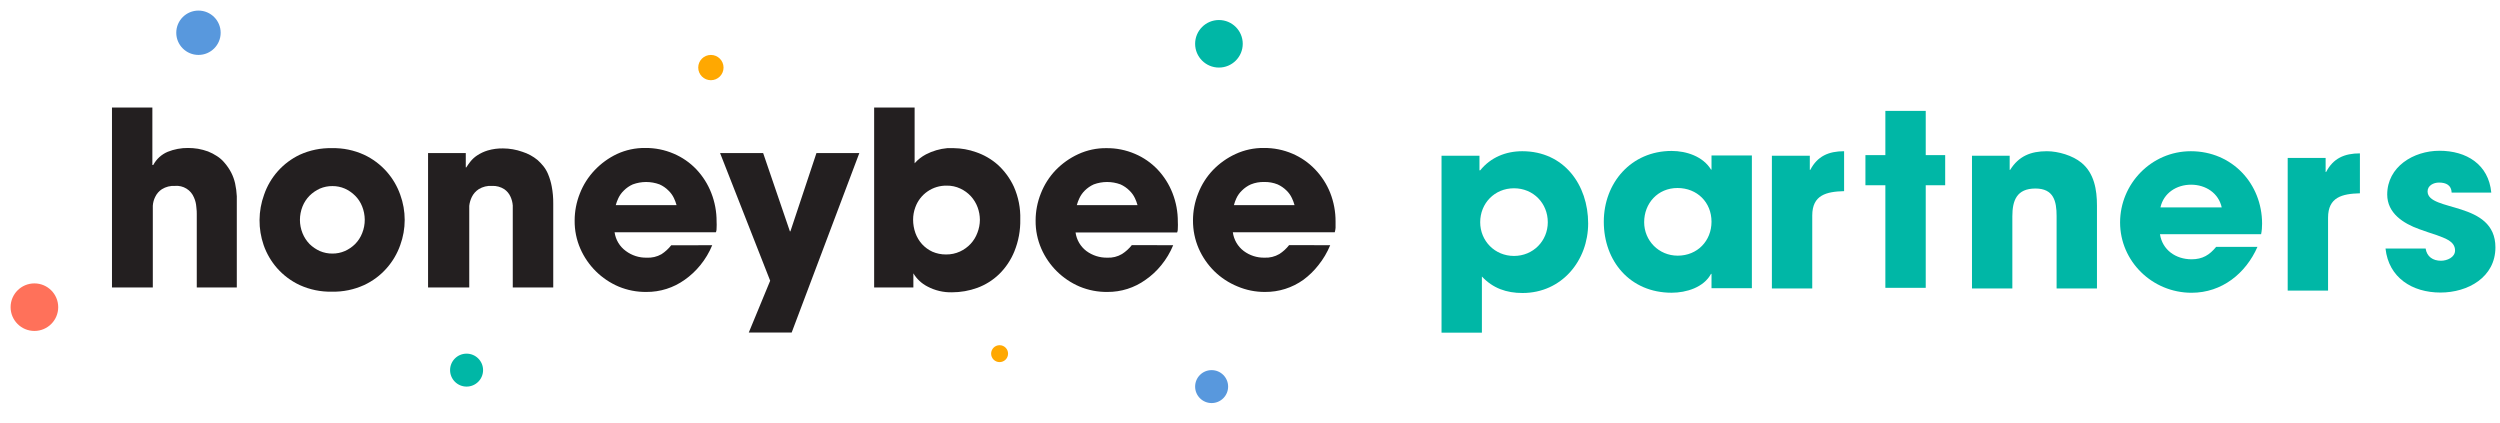
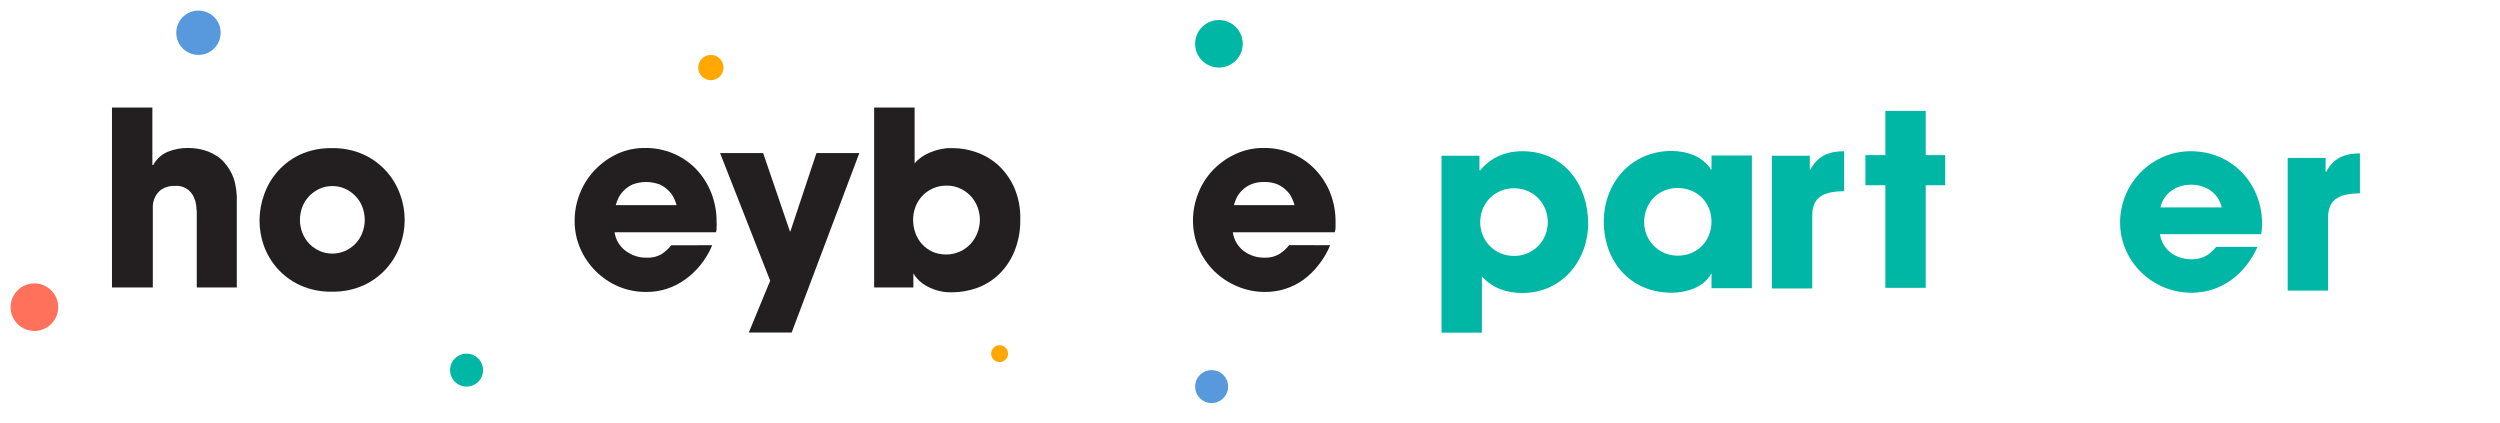
<svg xmlns="http://www.w3.org/2000/svg" width="496" height="84" viewBox="0 0 496 84" fill="none">
  <path d="M22.216 21.337H30.23V32.731H30.407C31.033 31.557 32.045 30.634 33.273 30.117C34.56 29.602 35.936 29.344 37.324 29.357C37.981 29.359 38.638 29.412 39.287 29.516C39.961 29.637 40.624 29.814 41.268 30.046C41.887 30.292 42.48 30.6 43.037 30.965C43.605 31.325 44.113 31.772 44.541 32.29C45.066 32.894 45.518 33.558 45.885 34.268C46.225 34.941 46.481 35.653 46.646 36.388C46.828 37.225 46.94 38.076 46.982 38.932C46.982 39.85 46.982 40.893 46.982 42.094V57.039H39.039V42.483C39.039 42.147 39.039 41.688 38.951 41.052C38.909 40.411 38.753 39.783 38.491 39.197C38.194 38.459 37.668 37.835 36.99 37.419C36.311 37.002 35.517 36.814 34.723 36.883C33.809 36.827 32.901 37.055 32.123 37.536C31.549 37.911 31.089 38.437 30.796 39.056C30.518 39.606 30.356 40.207 30.318 40.822C30.318 41.423 30.318 41.882 30.318 42.2V57.039H22.216V21.337Z" fill="#231F20" />
  <path d="M51.493 43.631C51.505 41.925 51.81 40.234 52.395 38.631C52.986 36.905 53.916 35.314 55.131 33.952C56.346 32.59 57.822 31.484 59.471 30.7C61.474 29.789 63.657 29.342 65.857 29.392C68.051 29.343 70.228 29.79 72.225 30.7C73.937 31.5 75.467 32.642 76.719 34.056C77.9 35.395 78.813 36.949 79.407 38.631C80.587 41.86 80.587 45.401 79.407 48.63C78.813 50.313 77.9 51.866 76.719 53.205C75.472 54.624 73.941 55.768 72.225 56.562C70.228 57.471 68.051 57.918 65.857 57.869C63.657 57.919 61.474 57.472 59.471 56.562C57.758 55.763 56.228 54.621 54.978 53.205C53.802 51.865 52.895 50.312 52.307 48.63C51.752 47.022 51.476 45.331 51.493 43.631ZM59.506 43.631C59.508 44.533 59.682 45.426 60.019 46.263C60.341 47.065 60.816 47.797 61.417 48.418C62.013 49 62.708 49.473 63.469 49.813C64.252 50.147 65.095 50.315 65.945 50.308C66.791 50.315 67.628 50.147 68.404 49.813C69.168 49.478 69.864 49.005 70.457 48.418C71.063 47.801 71.539 47.068 71.854 46.263C72.201 45.404 72.375 44.486 72.367 43.56C72.356 42.67 72.183 41.79 71.854 40.963C71.543 40.161 71.067 39.433 70.457 38.826C69.865 38.233 69.169 37.755 68.404 37.413C67.628 37.079 66.791 36.911 65.945 36.918C65.095 36.911 64.252 37.08 63.469 37.413C62.707 37.759 62.012 38.237 61.417 38.826C60.812 39.438 60.337 40.164 60.019 40.963C59.682 41.812 59.508 42.717 59.506 43.631Z" fill="#231F20" />
-   <path d="M84.927 30.364H92.41V33.208H92.516C92.759 32.816 93.025 32.438 93.312 32.078C93.691 31.596 94.145 31.179 94.657 30.841C95.307 30.411 96.016 30.078 96.762 29.852C97.749 29.563 98.775 29.426 99.804 29.446C101.113 29.452 102.411 29.679 103.643 30.117C104.748 30.465 105.775 31.023 106.668 31.76C107.054 32.111 107.414 32.489 107.747 32.89C108.159 33.391 108.493 33.951 108.738 34.551C109.067 35.335 109.31 36.152 109.463 36.989C109.677 38.112 109.777 39.255 109.764 40.398V57.039H101.733V42.43C101.733 41.953 101.733 41.387 101.733 40.769C101.688 40.157 101.533 39.559 101.273 39.002C101.008 38.411 100.586 37.904 100.052 37.536C99.332 37.073 98.485 36.845 97.629 36.883C96.697 36.818 95.769 37.046 94.975 37.536C94.391 37.917 93.92 38.448 93.613 39.073C93.34 39.628 93.167 40.225 93.1 40.84C93.1 41.458 93.1 41.988 93.1 42.412V57.039H84.927V30.364Z" fill="#231F20" />
  <path d="M141.305 48.648C140.716 50.083 139.917 51.422 138.935 52.623C138.048 53.721 137.012 54.69 135.857 55.502C133.632 57.1 130.955 57.948 128.215 57.922C126.34 57.941 124.48 57.58 122.748 56.862C119.344 55.416 116.622 52.723 115.142 49.337C114.375 47.583 113.99 45.686 114.01 43.772C114.009 41.92 114.363 40.086 115.053 38.367C115.719 36.661 116.71 35.102 117.972 33.774C119.235 32.439 120.734 31.349 122.395 30.559C124.156 29.742 126.078 29.332 128.02 29.358C129.959 29.336 131.882 29.721 133.663 30.488C135.358 31.207 136.887 32.265 138.156 33.597C139.432 34.948 140.434 36.531 141.11 38.261C141.824 40.078 142.184 42.015 142.172 43.967C142.196 44.379 142.196 44.791 142.172 45.203C142.172 45.468 142.172 45.769 142.03 46.087H121.935C122.037 46.823 122.288 47.531 122.671 48.168C123.054 48.806 123.561 49.359 124.164 49.796C125.351 50.684 126.802 51.151 128.285 51.121C129.316 51.183 130.343 50.944 131.239 50.432C131.975 49.953 132.626 49.356 133.168 48.666L141.305 48.648ZM134.229 40.699C134.098 40.226 133.926 39.765 133.716 39.321C133.448 38.751 133.076 38.236 132.619 37.801C132.111 37.288 131.511 36.875 130.85 36.583C129.138 35.951 127.256 35.951 125.543 36.583C124.882 36.875 124.282 37.288 123.774 37.801C123.318 38.236 122.946 38.751 122.678 39.321C122.468 39.765 122.296 40.226 122.165 40.699H134.229Z" fill="#231F20" />
  <path d="M170.493 30.364L157.066 65.977H148.557L152.803 55.696L142.861 30.364H151.406L156.713 45.892H156.819L161.984 30.364H170.493Z" fill="#231F20" />
  <path d="M173.43 21.337H181.461V32.396C182.096 31.675 182.857 31.077 183.708 30.629C185.023 29.947 186.459 29.527 187.935 29.393H189.227C190.735 29.413 192.229 29.681 193.649 30.188C195.225 30.724 196.679 31.565 197.93 32.661C199.287 33.891 200.382 35.38 201.15 37.042C202.052 39.081 202.487 41.296 202.423 43.525C202.468 45.696 202.07 47.853 201.256 49.867C200.567 51.574 199.531 53.12 198.213 54.407C196.978 55.596 195.508 56.517 193.897 57.109C192.292 57.692 190.598 57.991 188.891 57.993C187.191 58.036 185.51 57.641 184.008 56.844C182.85 56.251 181.881 55.346 181.213 54.23V57.039H173.43V21.337ZM181.16 43.578C181.159 44.487 181.315 45.389 181.62 46.245C181.912 47.053 182.356 47.796 182.929 48.436C183.507 49.066 184.205 49.577 184.981 49.937C185.835 50.308 186.757 50.495 187.688 50.485C188.646 50.501 189.595 50.301 190.465 49.902C191.259 49.536 191.973 49.02 192.57 48.383C193.158 47.748 193.615 47.004 193.915 46.192C194.235 45.376 194.403 44.508 194.41 43.631C194.408 42.768 194.252 41.913 193.95 41.105C193.649 40.303 193.199 39.566 192.623 38.932C192.033 38.295 191.324 37.779 190.536 37.413C189.69 37.013 188.764 36.814 187.829 36.83C186.472 36.806 185.142 37.207 184.025 37.977C182.908 38.746 182.061 39.847 181.602 41.122C181.31 41.908 181.161 42.74 181.16 43.578Z" fill="#231F20" />
-   <path d="M232.761 48.648C232.172 50.082 231.373 51.422 230.391 52.622C229.502 53.725 228.459 54.695 227.295 55.502C225.083 57.098 222.417 57.946 219.688 57.922C217.807 57.943 215.942 57.582 214.204 56.862C210.8 55.416 208.078 52.723 206.598 49.337C205.832 47.582 205.446 45.686 205.466 43.772C205.465 41.92 205.819 40.085 206.509 38.367C207.175 36.661 208.166 35.102 209.428 33.774C210.71 32.446 212.227 31.368 213.904 30.594C215.665 29.777 217.587 29.367 219.529 29.393C221.468 29.373 223.39 29.758 225.172 30.523C226.867 31.242 228.396 32.3 229.665 33.632C230.941 34.983 231.944 36.567 232.62 38.296C233.333 40.113 233.693 42.05 233.681 44.002C233.705 44.414 233.705 44.827 233.681 45.238C233.681 45.503 233.681 45.804 233.539 46.122H213.391C213.589 47.581 214.359 48.902 215.531 49.796C216.727 50.682 218.182 51.148 219.671 51.121C220.7 51.178 221.723 50.925 222.607 50.397C223.351 49.922 224.009 49.325 224.553 48.63L232.761 48.648ZM225.685 40.699C225.554 40.225 225.382 39.764 225.172 39.321C224.904 38.751 224.532 38.236 224.075 37.801C223.564 37.292 222.965 36.879 222.306 36.583C220.594 35.951 218.712 35.951 216.999 36.583C216.342 36.88 215.743 37.293 215.23 37.801C214.784 38.24 214.418 38.755 214.151 39.321C213.941 39.764 213.77 40.225 213.638 40.699H225.685Z" fill="#231F20" />
  <path d="M263.913 48.648C263.323 50.078 262.531 51.417 261.561 52.623C260.711 53.712 259.717 54.68 258.606 55.502C256.382 57.1 253.705 57.948 250.964 57.922C249.093 57.931 247.238 57.559 245.516 56.827C243.802 56.126 242.24 55.1 240.917 53.806C239.61 52.512 238.56 50.984 237.821 49.302C237.063 47.544 236.678 45.65 236.689 43.737C236.688 41.885 237.042 40.05 237.732 38.331C238.398 36.626 239.39 35.066 240.651 33.739C241.933 32.411 243.45 31.332 245.127 30.559C246.888 29.742 248.811 29.332 250.752 29.358C252.697 29.338 254.625 29.723 256.413 30.488C258.105 31.211 259.634 32.269 260.906 33.597C262.201 34.943 263.223 36.526 263.913 38.261C264.627 40.078 264.987 42.015 264.975 43.967C264.975 44.514 264.975 44.921 264.975 45.203C264.975 45.486 264.886 45.769 264.816 46.087H244.596C244.693 46.816 244.934 47.52 245.304 48.157C245.674 48.793 246.167 49.35 246.754 49.796C247.942 50.684 249.393 51.151 250.876 51.121C251.91 51.173 252.937 50.921 253.83 50.397C254.569 49.922 255.221 49.325 255.758 48.63L263.913 48.648ZM256.837 40.699C256.706 40.226 256.535 39.765 256.324 39.321C256.063 38.752 255.697 38.236 255.245 37.801C254.733 37.293 254.134 36.881 253.476 36.583C252.633 36.246 251.731 36.084 250.823 36.106C249.915 36.08 249.011 36.242 248.169 36.583C247.51 36.877 246.91 37.29 246.4 37.801C245.944 38.236 245.572 38.751 245.304 39.321C245.098 39.765 244.933 40.226 244.808 40.699H256.837Z" fill="#231F20" />
  <path d="M92.569 76.7C94.376 76.7 95.842 75.237 95.842 73.432C95.842 71.627 94.376 70.164 92.569 70.164C90.762 70.164 89.296 71.627 89.296 73.432C89.296 75.237 90.762 76.7 92.569 76.7Z" fill="#00B7A6" />
  <path d="M240.386 79.968C242.193 79.968 243.659 78.505 243.659 76.7C243.659 74.895 242.193 73.432 240.386 73.432C238.578 73.432 237.113 74.895 237.113 76.7C237.113 78.505 238.578 79.968 240.386 79.968Z" fill="#5898DD" />
  <path d="M241.836 13.406C244.445 13.406 246.56 11.294 246.56 8.689C246.56 6.084 244.445 3.973 241.836 3.973C239.228 3.973 237.113 6.084 237.113 8.689C237.113 11.294 239.228 13.406 241.836 13.406Z" fill="#00B7A6" />
  <path d="M6.826 65.659C9.435 65.659 11.549 63.548 11.549 60.943C11.549 58.338 9.435 56.226 6.826 56.226C4.218 56.226 2.103 58.338 2.103 60.943C2.103 63.548 4.218 65.659 6.826 65.659Z" fill="#FF715A" />
  <path d="M141.039 15.914C142.427 15.914 143.551 14.791 143.551 13.406C143.551 12.021 142.427 10.898 141.039 10.898C139.652 10.898 138.527 12.021 138.527 13.406C138.527 14.791 139.652 15.914 141.039 15.914Z" fill="#FFA801" />
  <path d="M198.32 71.842C199.248 71.842 200 71.091 200 70.164C200 69.237 199.248 68.486 198.32 68.486C197.392 68.486 196.639 69.237 196.639 70.164C196.639 71.091 197.392 71.842 198.32 71.842Z" fill="#FFA801" />
  <path d="M39.376 10.897C41.808 10.897 43.78 8.928 43.78 6.499C43.78 4.069 41.808 2.1 39.376 2.1C36.943 2.1 34.971 4.069 34.971 6.499C34.971 8.928 36.943 10.897 39.376 10.897Z" fill="#5898DD" />
  <path d="M347.572 57.176V30.848H339.564V33.647H339.468C337.876 31.038 334.595 29.947 331.653 29.947C323.596 29.947 318.193 36.303 318.193 43.988C318.193 51.816 323.403 58.077 331.653 58.077C334.547 58.077 338.021 57.034 339.468 54.33H339.564V57.176H347.572ZM339.564 43.988C339.564 47.783 336.766 50.724 332.859 50.724C329.096 50.724 326.201 47.736 326.201 44.083C326.201 40.336 328.903 37.3 332.811 37.3C336.718 37.3 339.564 40.146 339.564 43.988Z" fill="#00B7A6" />
  <path d="M448.798 44.375C448.798 36.453 442.864 30.002 434.663 30.002C426.799 30.002 420.625 36.5 420.625 44.138C420.625 51.823 426.992 58.084 434.808 58.084C440.838 58.084 445.565 54.242 447.881 48.977H439.68C438.377 50.589 436.978 51.443 434.808 51.443C431.672 51.443 429.019 49.593 428.536 46.462H448.605C448.749 45.751 448.798 45.087 448.798 44.375ZM440.789 41.149H428.633C429.26 38.303 431.817 36.643 434.711 36.643C437.606 36.643 440.162 38.303 440.789 41.149Z" fill="#00B7A6" />
  <path d="M385.924 36.753V30.776H382.065V22H374.057V30.776H370.101V36.753H374.057V57.104H382.065V36.753H385.924Z" fill="#00B7A6" />
-   <path d="M495.091 49.075C495.091 39.778 481.632 42.102 481.632 37.975C481.632 36.789 482.838 36.22 483.899 36.22C485.298 36.22 486.36 36.742 486.408 38.212H494.271C493.741 32.615 489.351 29.911 483.996 29.911C478.834 29.911 473.624 33.089 473.624 38.592C473.624 42.292 476.808 44.332 479.992 45.47C481.15 45.897 482.307 46.277 483.465 46.656C484.912 47.225 487.083 47.795 487.083 49.692C487.083 51.068 485.491 51.732 484.285 51.732C482.693 51.732 481.487 50.925 481.246 49.313H473.286C473.913 55.1 478.593 58.041 484.189 58.041C489.64 58.041 495.091 55.005 495.091 49.075Z" fill="#00B7A6" />
  <path d="M365.869 37.923V30.002C362.782 30.002 360.563 30.998 359.164 33.702H359.067V30.903H351.542V57.231H359.55V42.762C359.55 38.682 362.348 38.018 365.869 37.923Z" fill="#00B7A6" />
  <path d="M468.206 38.35V30.428C465.119 30.428 462.9 31.424 461.501 34.128H461.404V31.329H453.878V57.657H461.887V43.189C461.887 39.109 464.685 38.445 468.206 38.35Z" fill="#00B7A6" />
  <path d="M315.09 44.328C315.09 36.69 310.314 30.002 302.016 30.002C298.736 30.002 295.745 31.235 293.67 33.797H293.526V30.903H286V66.007H294.008V54.859C296.179 57.183 298.88 58.132 302.064 58.132C309.88 58.132 315.09 51.68 315.09 44.328ZM307.082 44.09C307.082 47.791 304.187 50.779 300.376 50.779C296.565 50.779 293.67 47.791 293.67 44.09C293.67 40.343 296.517 37.354 300.376 37.354C304.235 37.354 307.082 40.343 307.082 44.09Z" fill="#00B7A6" />
-   <path d="M416.038 57.231V40.77C416.038 37.686 415.507 34.366 412.95 32.279C411.214 30.855 408.367 30.002 406.1 30.002C402.868 30.002 400.504 30.998 398.816 33.702H398.719V30.903H391.242V57.231H399.25V42.904C399.25 39.774 400.118 37.402 403.833 37.402C407.451 37.402 408.03 39.916 408.03 42.857V57.231H416.038Z" fill="#00B7A6" />
</svg>